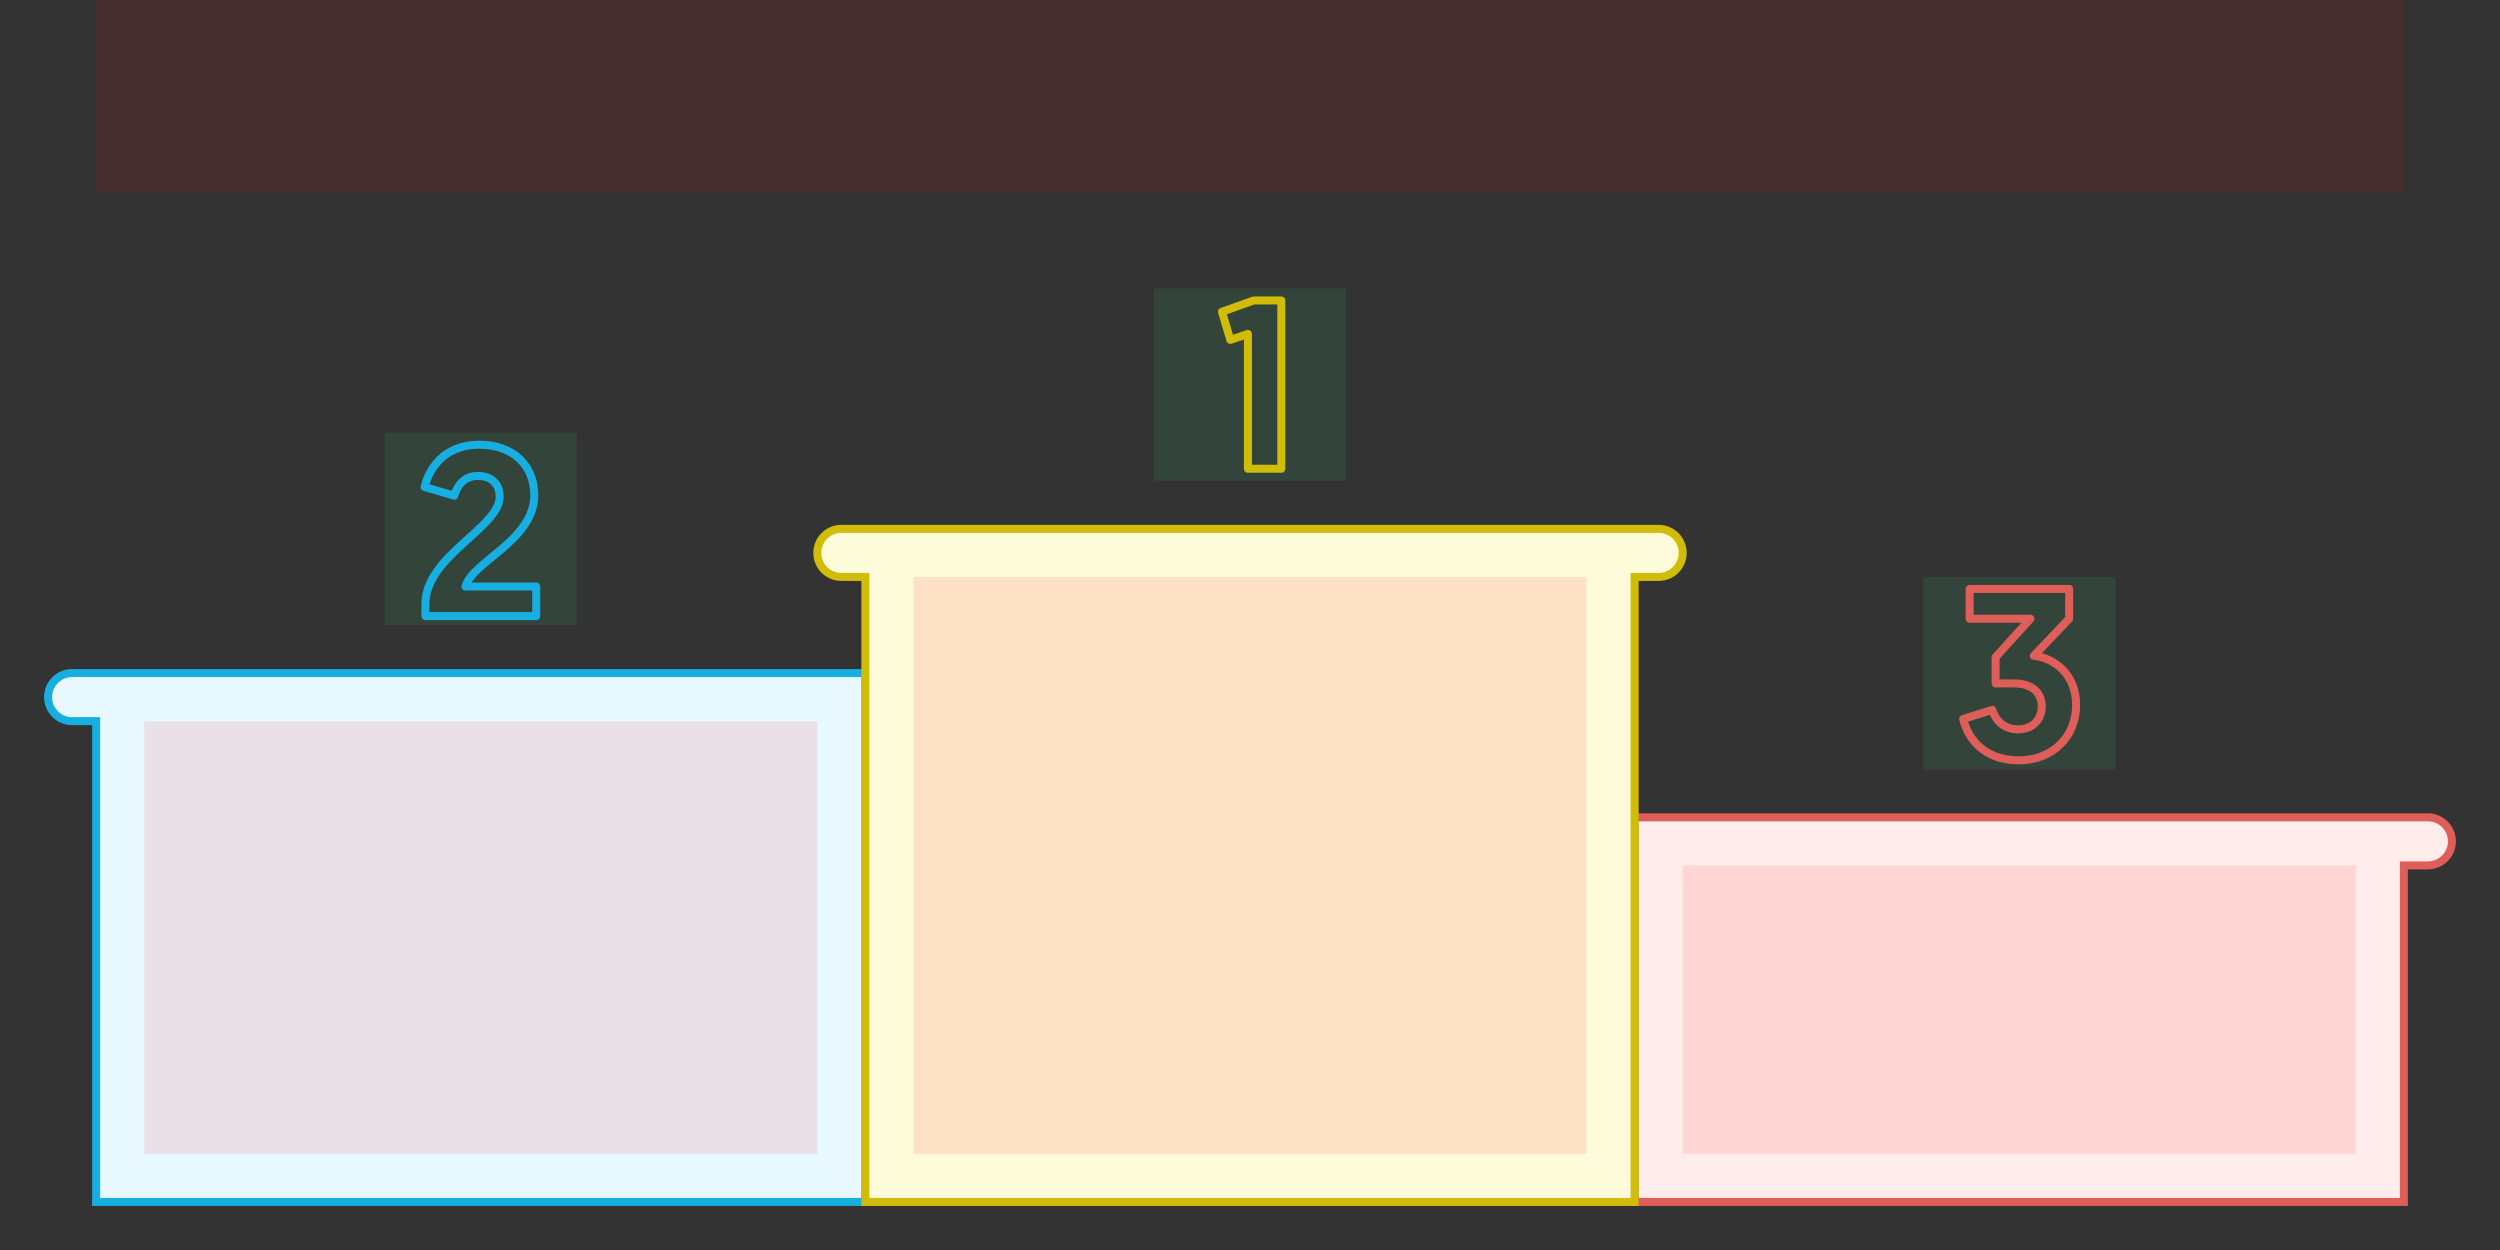
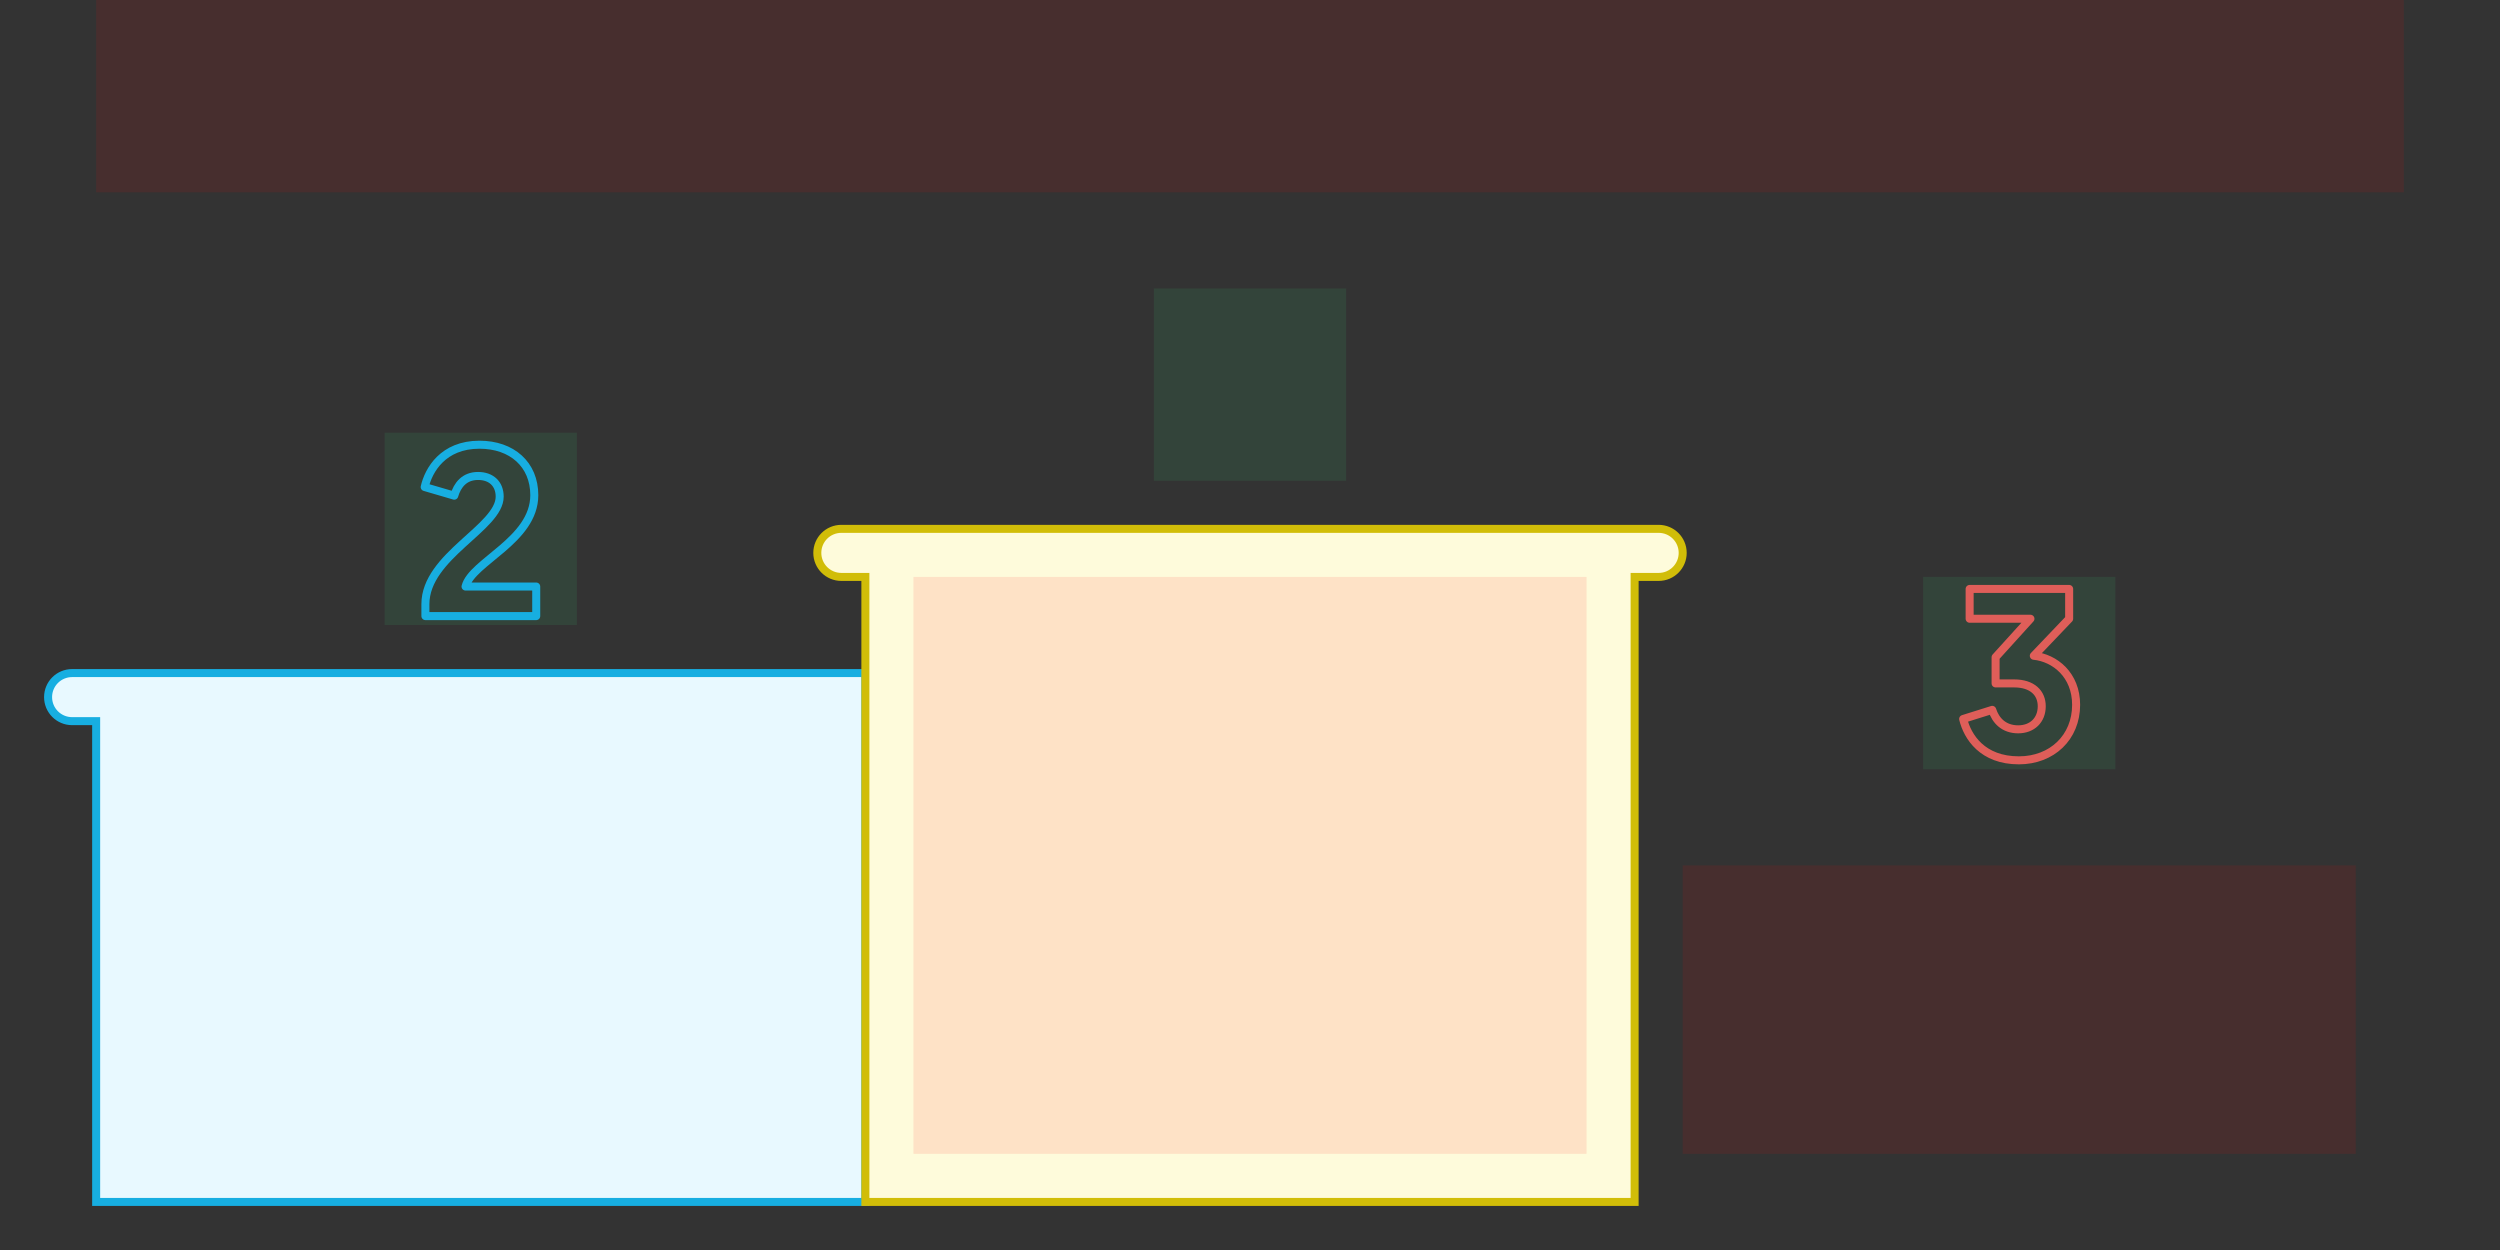
<svg xmlns="http://www.w3.org/2000/svg" width="624" height="312" viewBox="0 0 624 312" fill="none">
  <rect x="0" y="0" width="624" height="312" fill="#333333" stroke="none" />
  <g id="podium2-color-v1--family--3">
    <g id="lines">
      <g id="g-3">
-         <path id="cu" d="M606 204C609.314 204 612 206.686 612 210C612 213.314 609.314 216 606 216H600V300H408V204H606Z" fill="#FFEDEB" stroke="#DF5E59" stroke-width="2" />
-       </g>
+         </g>
      <g id="g-2">
        <path id="cu_2" d="M18 168C14.686 168 12 170.686 12 174C12 177.314 14.686 180 18 180H24V300H216V168H18Z" fill="#E8F9FF" stroke="#17AEE1" stroke-width="2" />
      </g>
      <g id="g-1">
        <path id="cu_3" d="M420 138C420 134.686 417.314 132 414 132H210C206.686 132 204 134.686 204 138C204 141.314 206.686 144 210 144H216V300H408V144H414C417.314 144 420 141.314 420 138Z" fill="#FEFBDB" stroke="#D1BD08" stroke-width="2" />
      </g>
    </g>
    <g id="ic-cc-3">
      <path id="rect" d="M480 144L528 144L528 192L480 192L480 144Z" fill="#33DE7B" fill-opacity="0.1" />
      <g id="icon">
        <path id="line" d="M503.92 189.78C494.8 189.78 491.08 183.9 490 179.46L497.26 177.18C498.1 179.82 500.14 182.04 503.74 182.04C507.22 182.04 509.62 179.76 509.62 176.28C509.62 172.98 507.28 170.58 502.72 170.58H498.1V164.04L506.8 154.44H491.62V147H516.46V154.44L507.64 163.68C512.92 164.22 518.2 168.48 518.2 175.92C518.2 184.08 512.14 189.78 503.92 189.78Z" stroke="#DF5E59" stroke-width="2" stroke-linejoin="round" />
      </g>
    </g>
    <g id="ic-cc-2">
-       <path id="rect_2" d="M96 108L144 108L144 156L96 156L96 108Z" fill="#33DE7B" fill-opacity="0.1" />
+       <path id="rect_2" d="M96 108L144 108L144 156L96 156Z" fill="#33DE7B" fill-opacity="0.1" />
      <g id="icon_2">
        <path id="line_2" d="M106.18 153.78V150.78C106.18 138.78 124.72 131.7 124.72 123.96C124.72 120.84 122.68 118.8 119.32 118.8C115.9 118.8 114.16 121.08 113.38 123.72L106 121.56C106.96 117.36 110.56 111 119.68 111C127.78 111 133.36 115.92 133.36 123.6C133.36 134.88 117.7 140.28 116.2 146.4H133.84V153.78H106.18Z" stroke="#17AEE1" stroke-width="2" stroke-linejoin="round" />
      </g>
    </g>
    <g id="ic-cc-1">
      <path id="rect_3" d="M288 72L336 72L336 120L288 120L288 72Z" fill="#33DE7B" fill-opacity="0.1" />
      <g id="icon_3">
-         <path id="1" d="M307.1 84.84L305 77.82L312.92 75H319.82V117H311.48V83.34L307.1 84.84Z" stroke="#D1BD08" stroke-width="2" stroke-linejoin="round" />
-       </g>
+         </g>
    </g>
    <path id="tx-ct-3" d="M420 216H588V288H420V216Z" fill="#FF0000" fill-opacity="0.1" />
-     <path id="tx-ct-2" d="M36 180H204V288H36V180Z" fill="#FF0000" fill-opacity="0.1" />
    <path id="tx-ct-1" d="M228 144H396V288H228V144Z" fill="#FF0000" fill-opacity="0.1" />
    <path id="tx-cb-title" d="M24 0L600 0V48L24 48L24 0Z" fill="#FF0000" fill-opacity="0.1" />
  </g>
</svg>